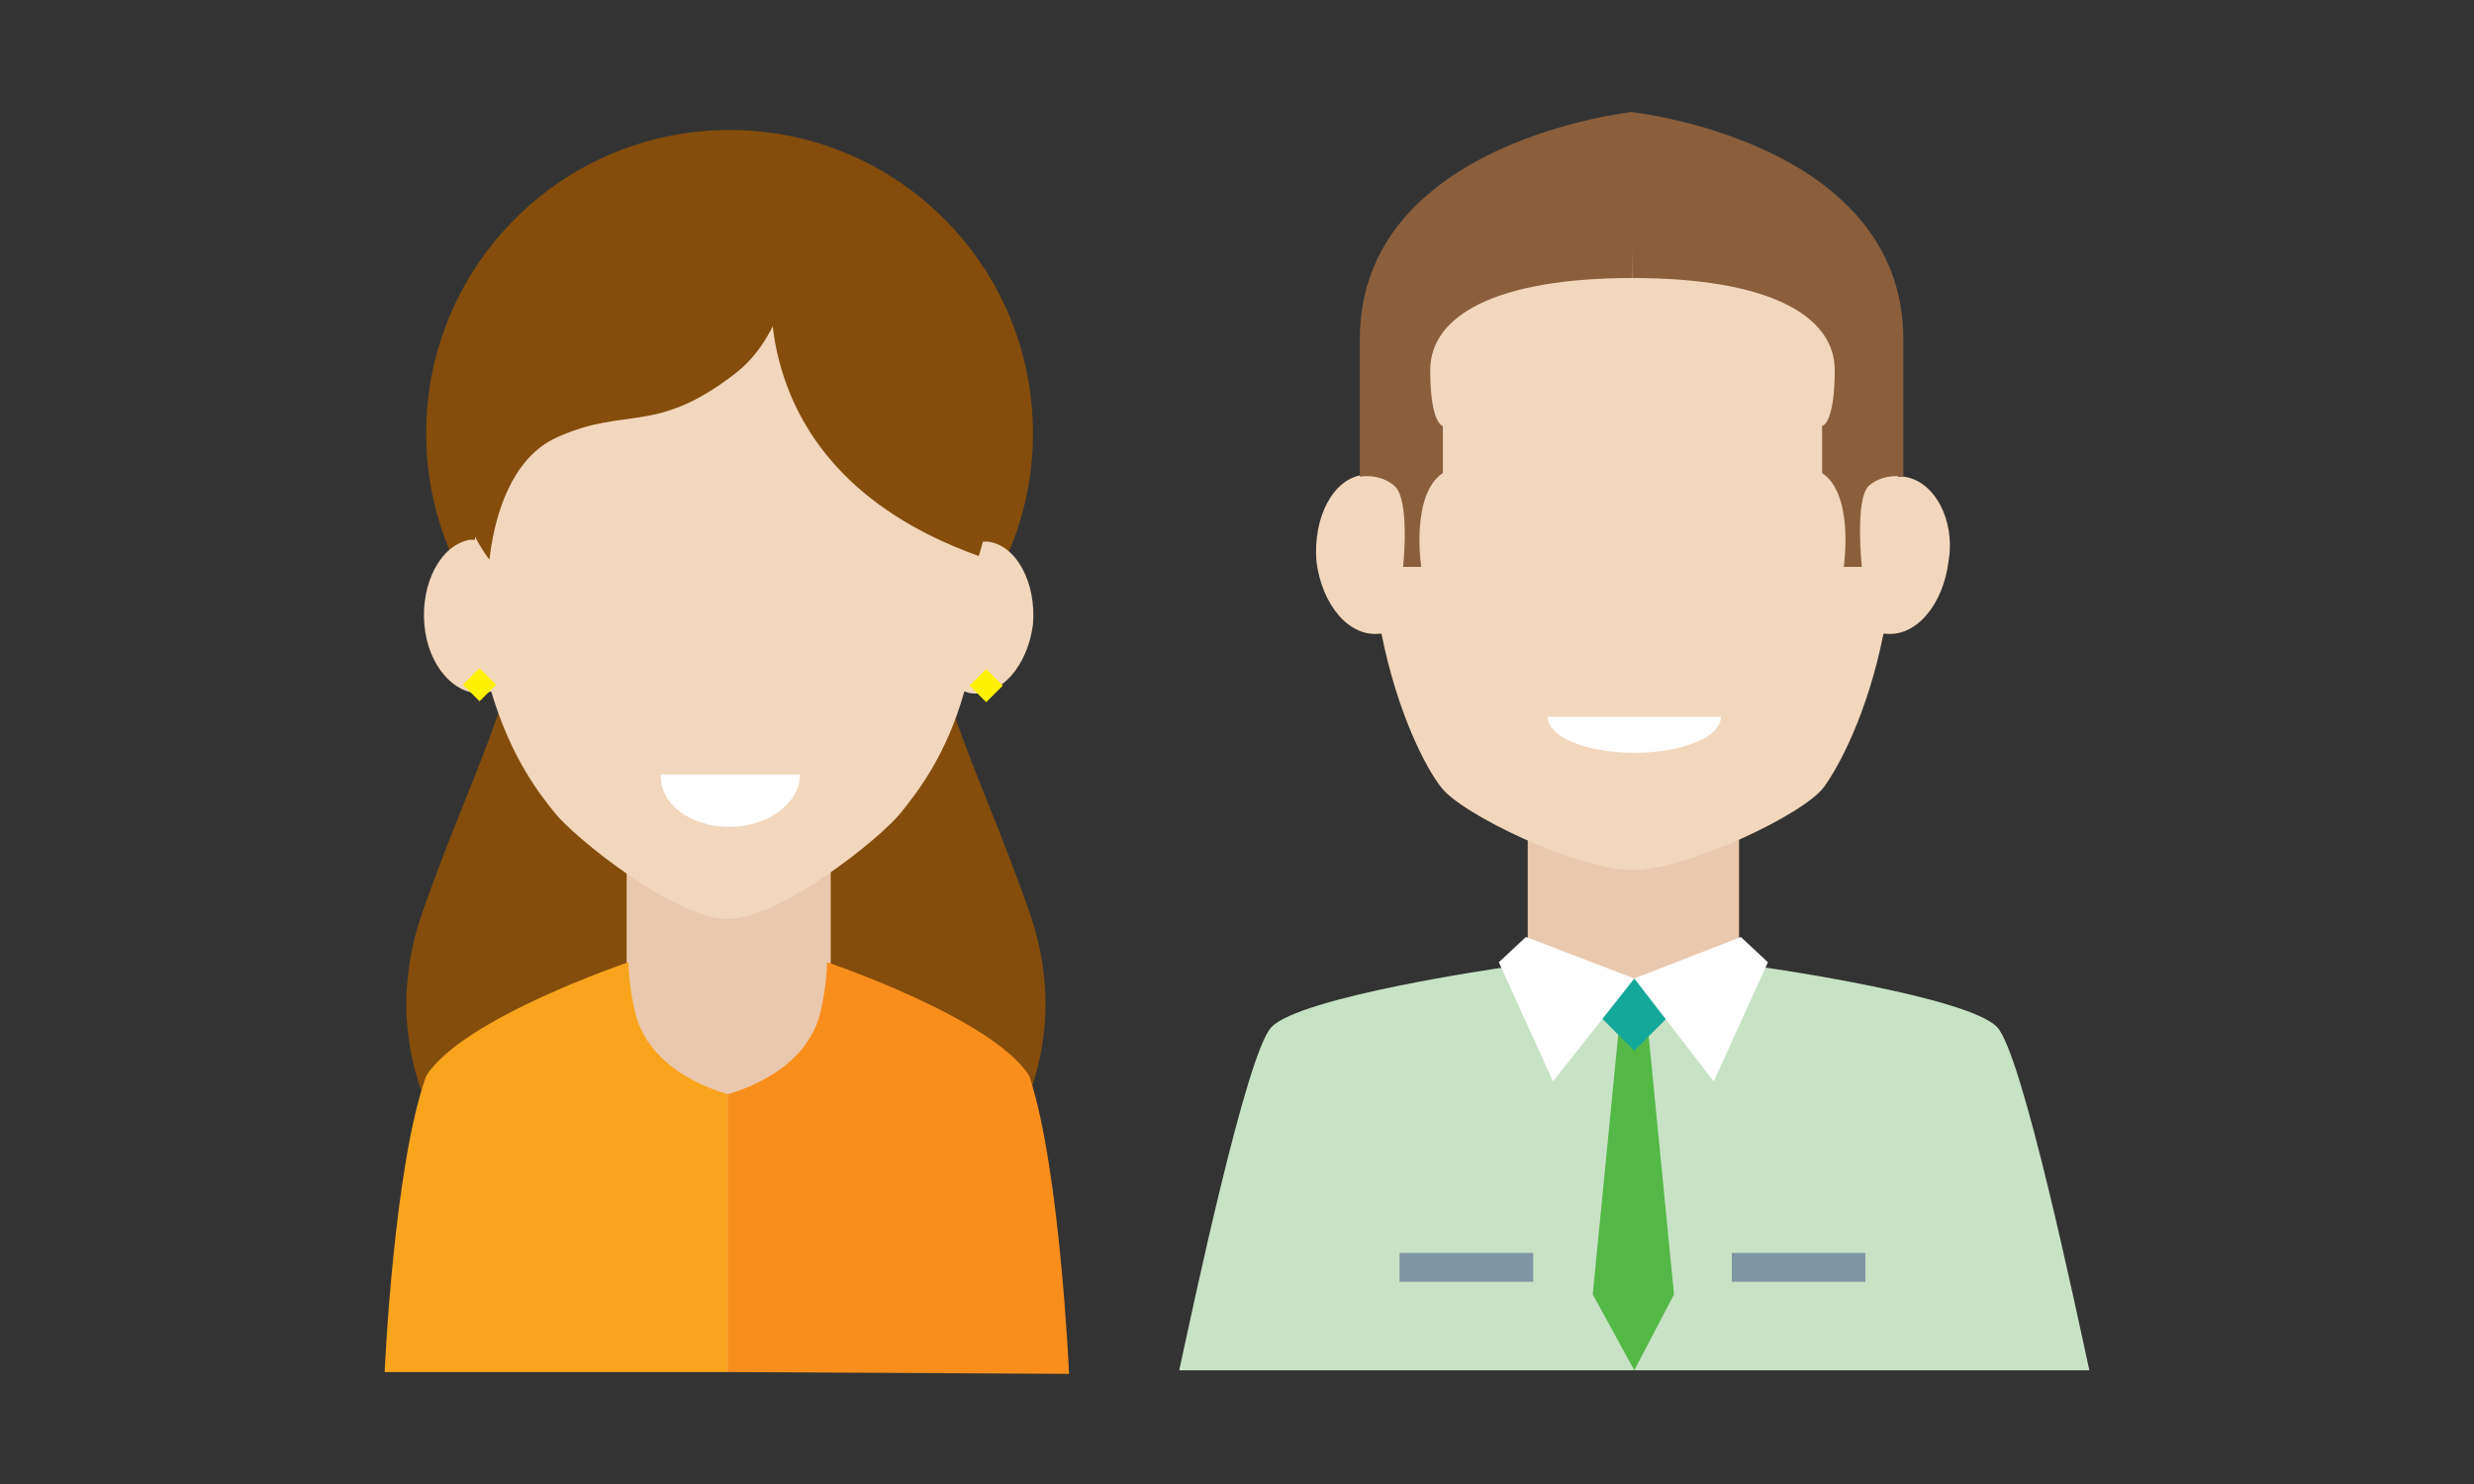
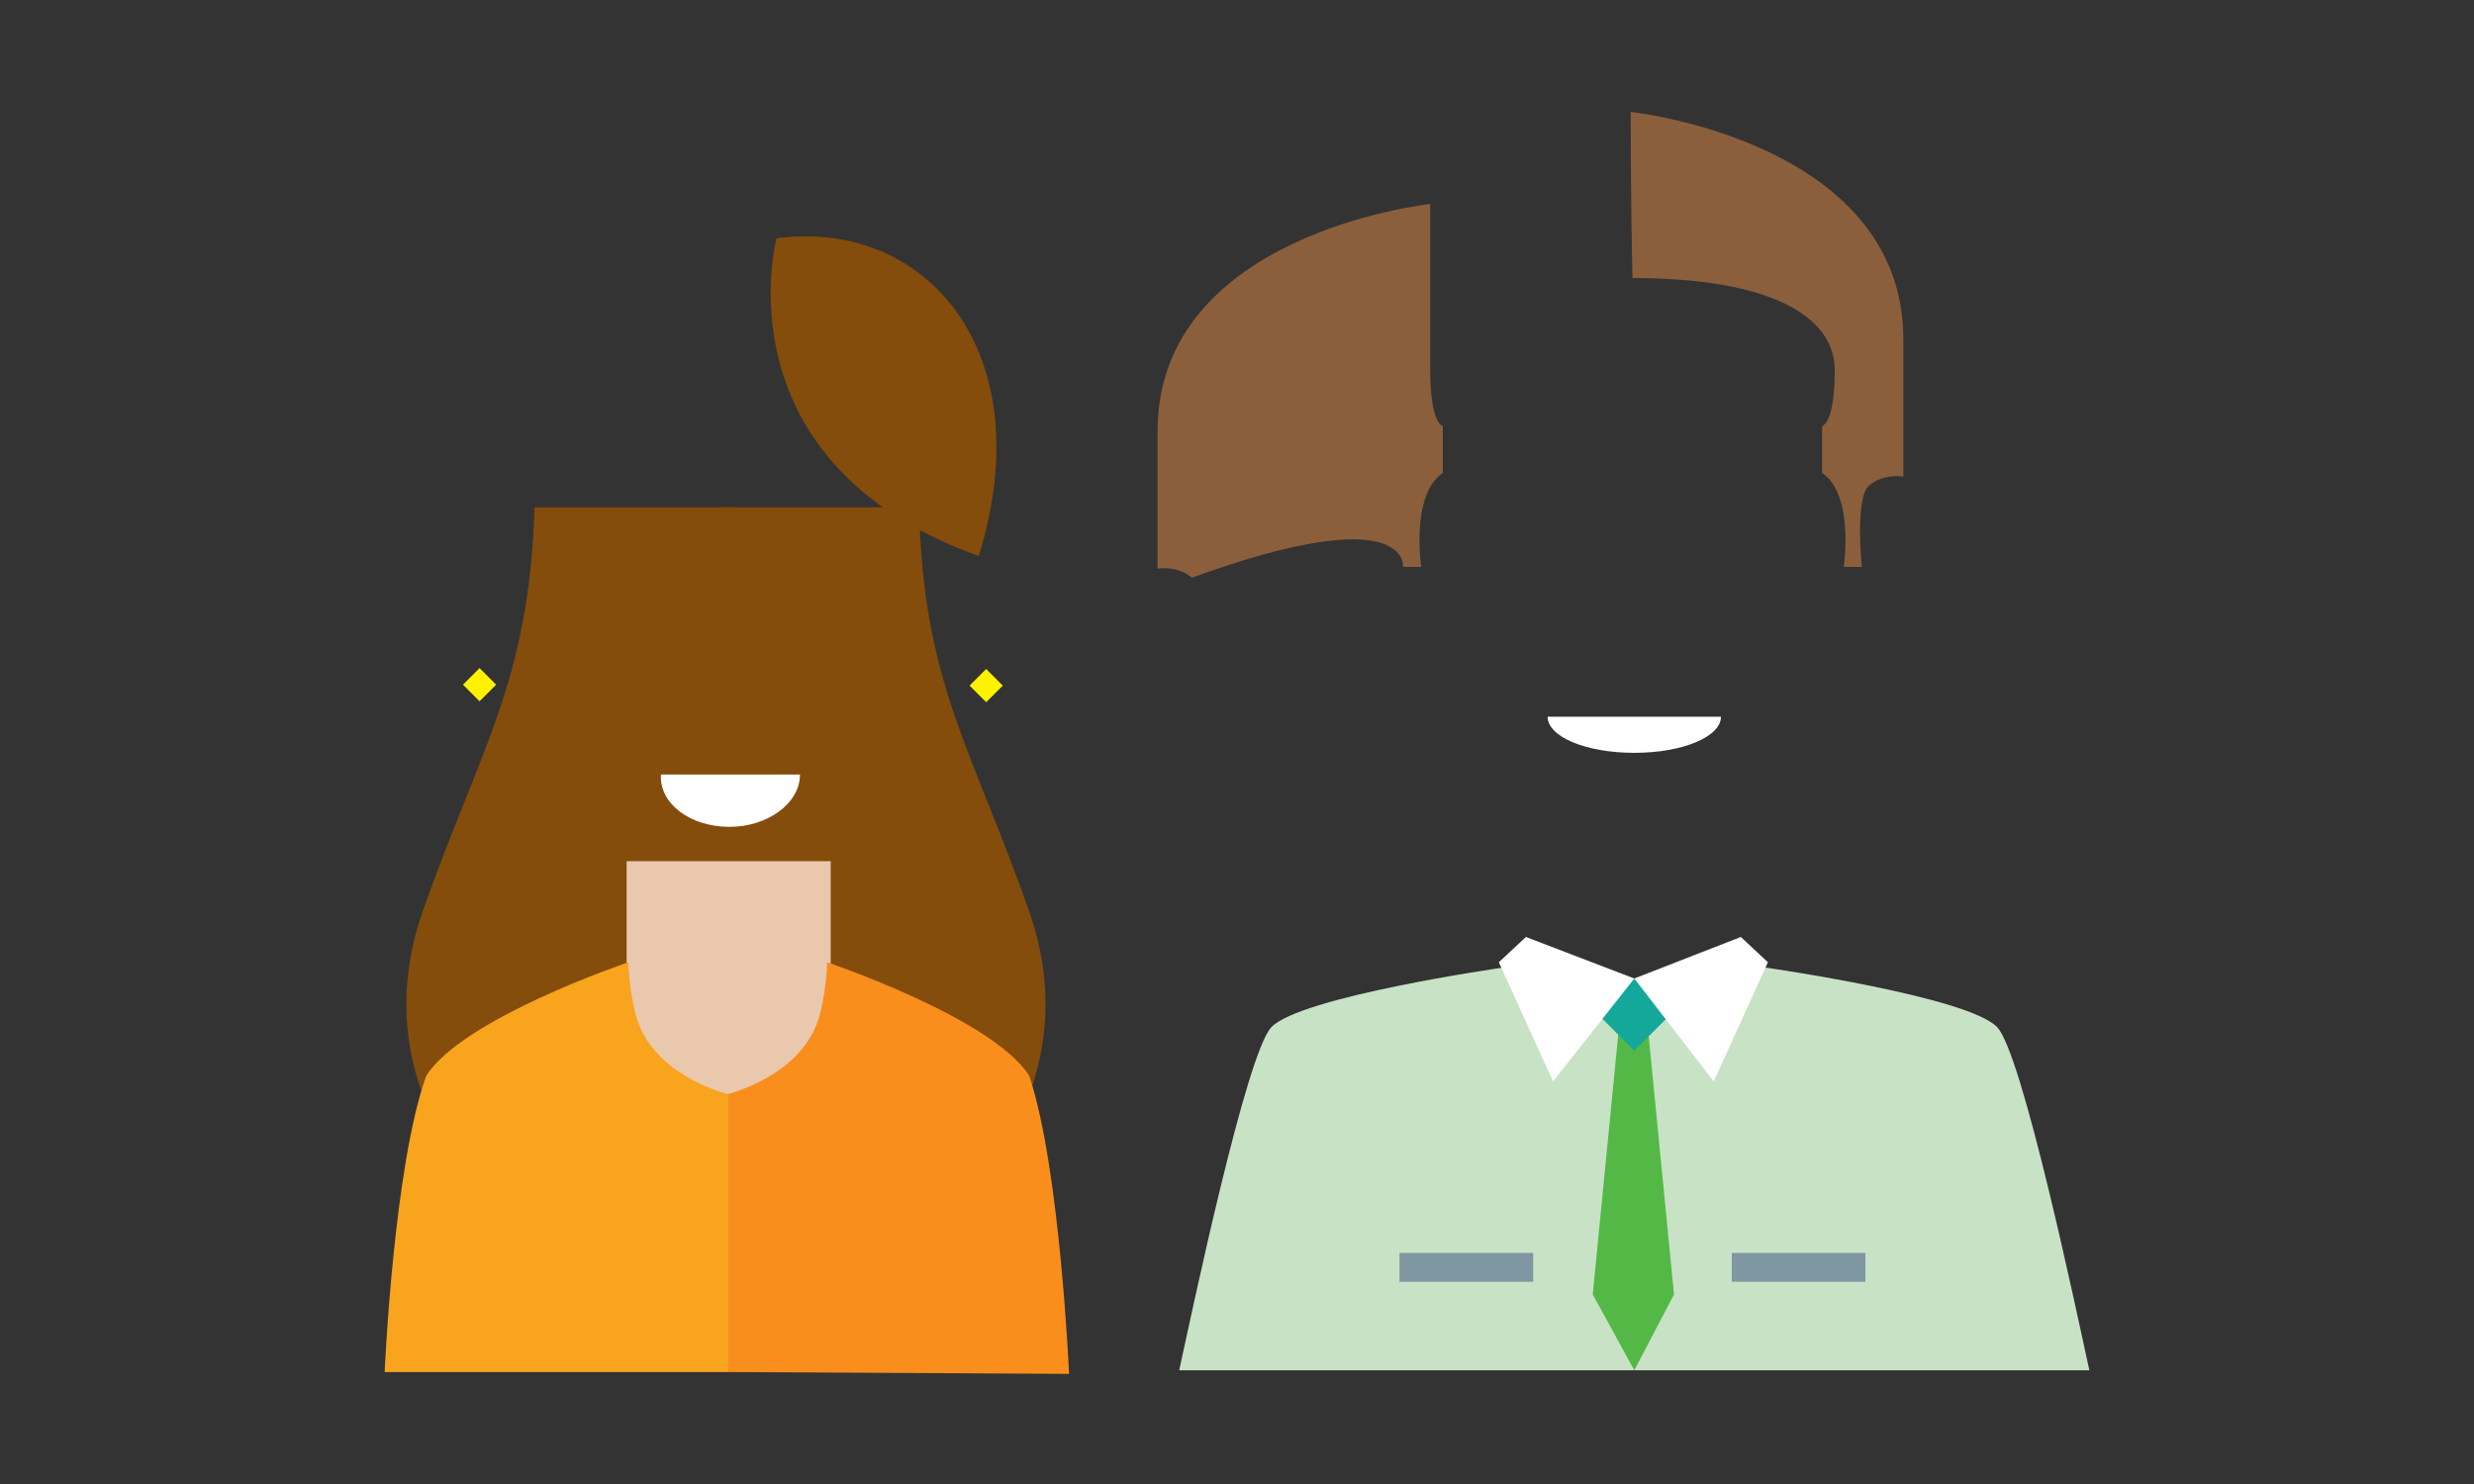
<svg xmlns="http://www.w3.org/2000/svg" version="1.1" id="Layer_1" x="0px" y="0px" viewBox="-279.3 356 137 82.2" style="enable-background:new -279.3 356 137 82.2;" xml:space="preserve">
  <rect x="-279.3" y="356" width="137" height="82.2" fill="#333333" stroke="none" />
  <style type="text/css">
	.st0{fill:#844D0C;}
	.st1{fill:#EAC8AD;}
	.st2{fill:#F2D7BC;}
	.st3{fill:#FFF200;}
	.st4{fill:#F8A41D;}
	.st5{fill:#F98E1C;}
	.st6{fill:#FFFFFF;}
	.st7{fill:#C8E2C5;}
	.st8{fill:#54B847;}
	.st9{fill:#14A89A;}
	.st10{fill:#7F97A3;}
	.st11{fill:#8B5F3C;}
</style>
  <g>
    <path class="st0" d="M-238.9,421.8h-13.8c0,0-6.4-6.1-3.2-15.3c3.2-9.1,5.9-12.7,6.2-22.4c9.5,0,10.8,0,10.8,0V421.8z" />
    <path class="st0" d="M-239.3,421.8h13.8c0,0,6.4-6.1,3.2-15.3c-3.2-9.1-5.9-12.7-6.1-22.4c-9.5,0-10.8,0-10.8,0L-239.3,421.8   L-239.3,421.8z" />
-     <circle class="st0" cx="-238.9" cy="380" r="16.8" />
    <polygon class="st1" points="-233.3,416 -239,432 -244.6,416 -244.6,403.7 -233.3,403.7  " />
-     <path class="st2" d="M-224.6,386c-0.1,0-0.2,0-0.3,0c-0.4-13.6-8.7-16.6-14-16.6l0,0l0,0l0,0l0,0c-5.3,0-13.6,3-14.1,16.5   c-0.1,0-0.2,0-0.3,0c-1.6,0.3-2.7,2.4-2.5,4.7c0.2,2.3,1.7,4,3.4,3.8c0.1,0,0.2-0.1,0.3-0.1c1.1,3.7,2.7,5.7,3.5,6.7   c1.1,1.4,6.7,5.9,9.6,5.9l0,0l0,0l0,0l0,0c2.9,0,8.5-4.5,9.6-5.9c0.8-1,2.5-3.1,3.5-6.7c0.1,0,0.2,0.1,0.4,0.1   c1.6,0.2,3.1-1.5,3.4-3.8C-221.9,388.3-223,386.2-224.6,386z" />
-     <path class="st0" d="M-239.1,365.9c-0.3,0-0.5-0.1-0.8-0.1c0,0-9.2,0.7-11.8,12.7c-1.2,0.9-3.5,4.5-0.5,8.5   c0.4-3.4,1.7-5.9,3.8-6.8c3.8-1.7,5.4-0.1,9.8-3.5c2.6-2,3.5-6,2.9-8.2C-236.8,365.8-239.4,365.9-239.1,365.9z" />
    <path class="st0" d="M-236.3,369.2c0,0-3.3,12.4,11.2,17.6C-221.6,375.5-228,368.1-236.3,369.2z" />
    <rect x="-253.5" y="393.3" transform="matrix(-0.707 0.707 -0.707 -0.707 -152.986 851.213)" class="st3" width="1.3" height="1.3" />
    <rect x="-225.5" y="393.3" transform="matrix(-0.707 0.707 -0.707 -0.707 -105.135 831.468)" class="st3" width="1.3" height="1.3" />
    <path class="st4" d="M-239,432v-15.4c0,0-4.2-1-5.1-4.4c-0.4-1.6-0.4-2.9-0.4-2.9s-9.2,3.1-11.2,6.3c-1.8,5-2.3,16.4-2.3,16.4H-239   z" />
    <path class="st5" d="M-239,432v-15.4c0,0,4.2-1,5.1-4.4c0.4-1.6,0.4-2.9,0.4-2.9s9.2,3.1,11.2,6.3c1.7,5.1,2.2,16.5,2.2,16.5   L-239,432L-239,432z" />
    <path class="st6" d="M-238.9,401.8c2.1,0,3.9-1.3,3.9-2.9h-7.7C-242.8,400.5-241.1,401.8-238.9,401.8z" />
  </g>
  <g>
-     <rect x="-194.7" y="402" class="st1" width="11.7" height="12.9" />
    <path class="st7" d="M-196.1,409.6c0,0-11.2,1.6-12.8,3.3c-1.4,1.5-4.4,15.8-5.1,19c19.6,0,25.2,0,25.2,0v-21.7L-196.1,409.6z" />
    <path class="st7" d="M-181.5,409.6c0,0,11.2,1.6,12.8,3.3c1.4,1.5,4.4,15.8,5.1,19c-19.6,0-25.2,0-25.2,0v-21.7L-181.5,409.6z" />
    <polygon class="st8" points="-189.6,412.4 -191.1,427.7 -188.8,431.9 -186.6,427.7 -188.1,412.4  " />
    <path class="st9" d="M-186.8,412.2l-2,2l-2-2l2-2L-186.8,412.2z" />
-     <path class="st2" d="M-173.9,382.4c-0.1,0-0.2,0-0.3,0c-0.4-14.2-9.1-17.3-14.6-17.3l0,0l0,0l0,0l0,0c-5.5,0-14.2,3.1-14.7,17.2   c-0.1,0-0.2,0-0.3,0c-1.7,0.2-2.8,2.4-2.6,4.8c0.3,2.4,1.8,4.2,3.5,4h0.1c0.9,4.5,2.5,7.5,3.3,8.5c1.1,1.5,7.6,4.6,10.6,4.6l0,0   l0,0l0,0l0,0c3,0,9.5-3.1,10.6-4.6c0.8-1.1,2.4-4,3.3-8.5h0.1c1.7,0.2,3.2-1.6,3.5-4C-171,384.8-172.2,382.6-173.9,382.4z" />
    <polygon class="st6" points="-188.8,410.2 -194.8,407.9 -196.3,409.3 -193.3,415.9  " />
    <polygon class="st6" points="-188.8,410.2 -182.9,407.9 -181.4,409.3 -184.4,415.9  " />
    <rect x="-201.8" y="425.4" class="st10" width="7.4" height="1.6" />
    <rect x="-183.4" y="425.4" class="st10" width="7.4" height="1.6" />
-     <path class="st11" d="M-201.6,387.4h1c0,0-0.6-4,1.2-5.2c0-2,0-2.6,0-2.6s-0.7-0.1-0.7-3.1s3.6-5.1,11.2-5.1c0-4.3,0-9.2,0-9.2   s-15.1,1.6-15.1,12.6c0,4.6,0,7.6,0,7.6s1.1-0.2,1.9,0.5C-201.2,383.6-201.6,387.4-201.6,387.4z" />
+     <path class="st11" d="M-201.6,387.4h1c0,0-0.6-4,1.2-5.2c0-2,0-2.6,0-2.6s-0.7-0.1-0.7-3.1c0-4.3,0-9.2,0-9.2   s-15.1,1.6-15.1,12.6c0,4.6,0,7.6,0,7.6s1.1-0.2,1.9,0.5C-201.2,383.6-201.6,387.4-201.6,387.4z" />
    <path class="st11" d="M-176.2,387.4h-1c0,0,0.6-4-1.2-5.2c0-2,0-2.6,0-2.6s0.7-0.1,0.7-3.1s-3.6-5.1-11.2-5.1   c-0.1-4.3-0.1-9.2-0.1-9.2s15.1,1.6,15.1,12.6c0,4.6,0,7.6,0,7.6s-1.1-0.2-1.9,0.5C-176.6,383.6-176.2,387.4-176.2,387.4z" />
    <path class="st6" d="M-188.8,397.7c2.7,0,4.8-0.9,4.8-2h-9.6C-193.6,396.8-191.5,397.7-188.8,397.7z" />
  </g>
</svg>